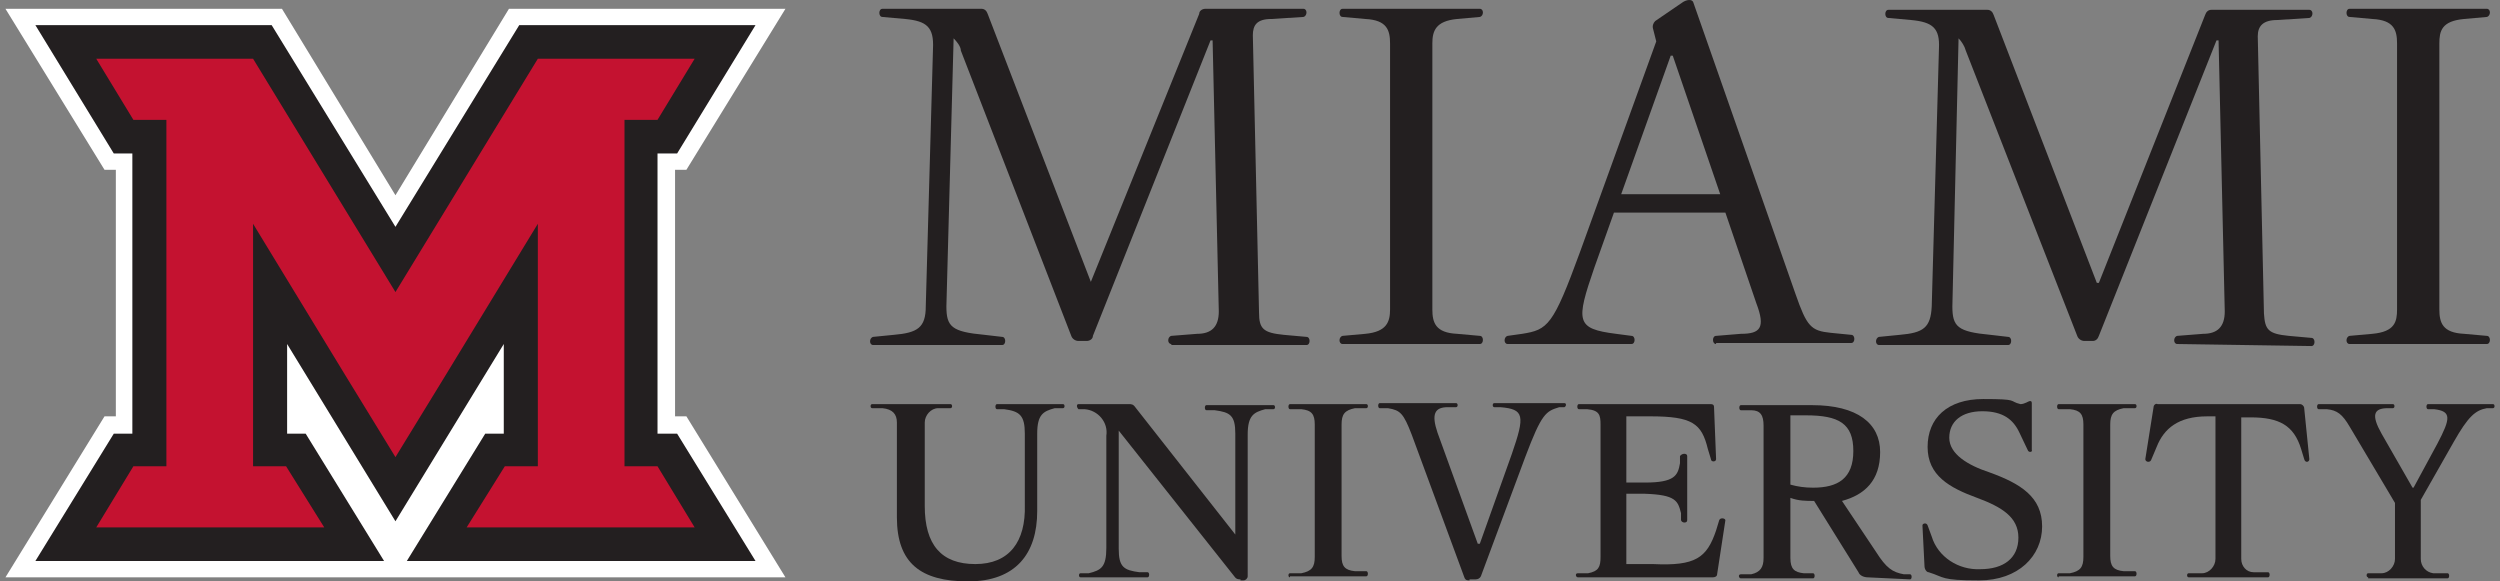
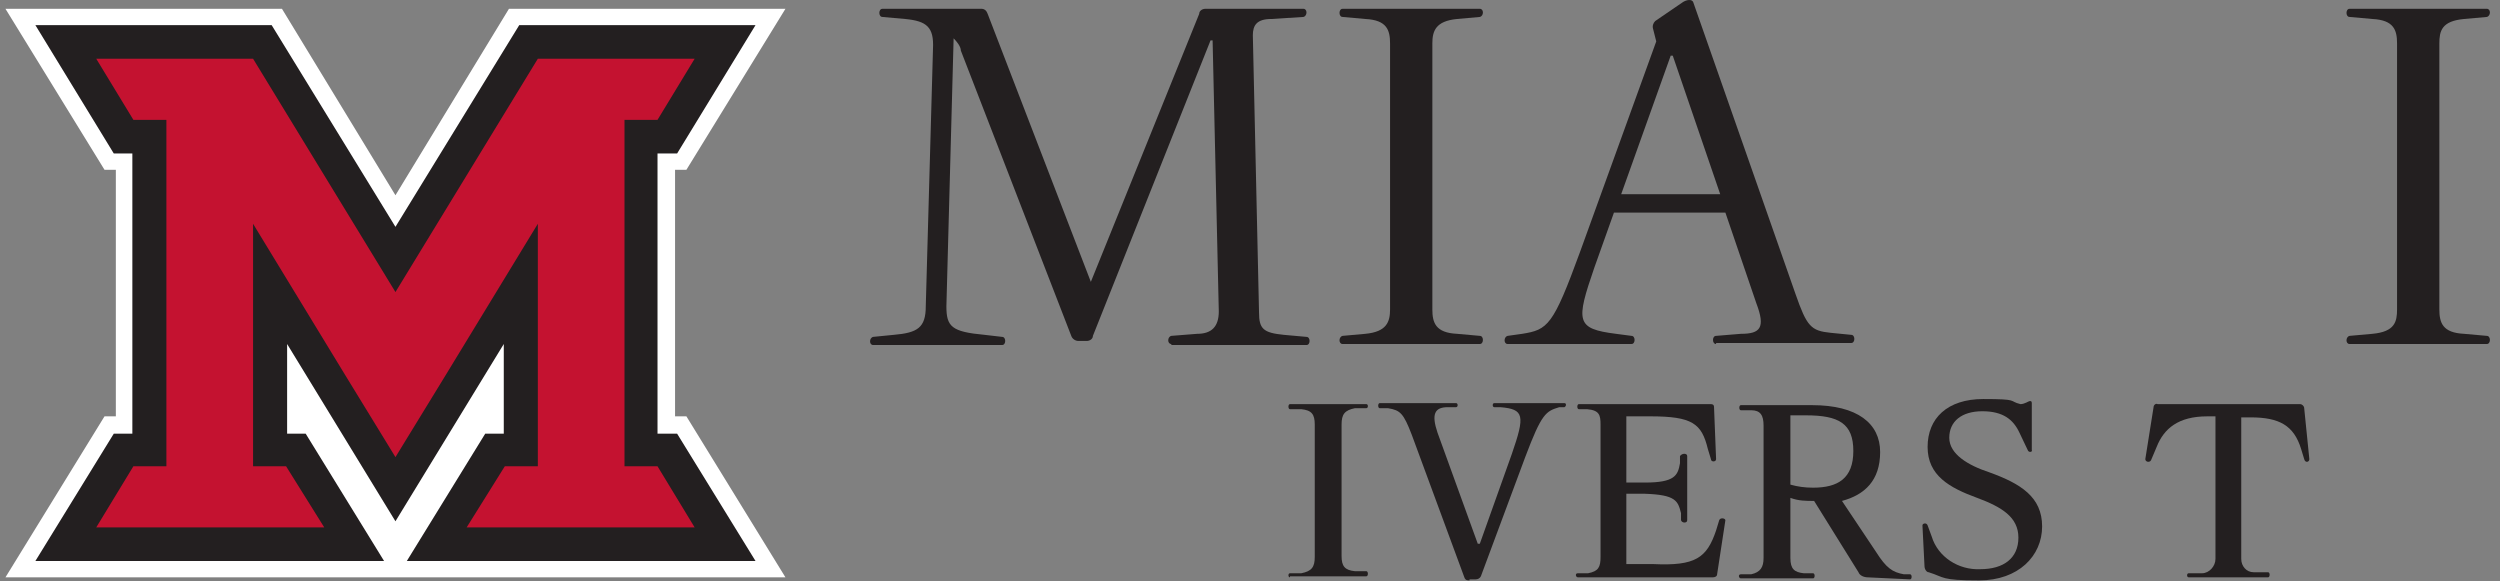
<svg xmlns="http://www.w3.org/2000/svg" width="172" height="40" viewBox="0 0 172 40" fill="none">
  <rect x="0" y="0" width="172" height="40" fill="#808080" stroke="none" />
  <path d="M80.587 23.668C80.303 23.668 80.303 23.177 80.587 23.107L82.362 22.967C83.356 22.967 83.853 22.476 83.853 21.425L83.427 2.779H83.285L75.192 23.107C75.192 23.317 74.979 23.458 74.766 23.458H74.199C73.986 23.458 73.773 23.317 73.702 23.107L66.106 3.48C66.106 3.199 65.822 2.849 65.609 2.638L65.112 21.074C65.112 22.476 65.468 22.827 67.739 23.037L68.946 23.177C69.23 23.177 69.23 23.738 68.946 23.738H60.073C59.789 23.738 59.789 23.247 60.073 23.177L61.492 23.037C63.125 22.897 63.693 22.546 63.693 21.074L64.19 3.339C64.261 1.867 63.764 1.447 62.273 1.306L60.712 1.166C60.428 1.166 60.428 0.605 60.712 0.605H67.526C67.739 0.605 67.881 0.746 67.952 0.956L75.05 19.392L82.504 0.956C82.504 0.746 82.717 0.605 82.93 0.605H89.673C89.957 0.605 89.957 1.096 89.673 1.166L87.473 1.306C86.479 1.306 86.195 1.727 86.195 2.428L86.621 21.495C86.621 22.616 86.905 22.897 88.325 23.037L89.886 23.177C90.17 23.177 90.17 23.738 89.886 23.738H80.587V23.668Z" fill="#231F20" />
  <path d="M92.371 23.668C92.087 23.668 92.087 23.177 92.371 23.107L93.933 22.967C95.423 22.827 95.636 22.126 95.636 21.285V2.989C95.636 2.078 95.423 1.377 93.933 1.306L92.371 1.166C92.087 1.166 92.087 0.605 92.371 0.605H101.812C102.096 0.605 102.096 1.096 101.812 1.166L100.25 1.306C98.76 1.447 98.546 2.148 98.546 2.989V21.285C98.546 22.196 98.76 22.897 100.25 22.967L101.812 23.107C102.096 23.107 102.096 23.668 101.812 23.668H92.371Z" fill="#231F20" />
  <path d="M118.067 23.668C117.783 23.668 117.783 23.107 118.067 23.107L119.771 22.967C121.12 22.967 121.475 22.546 120.836 20.864L118.706 14.625H111.04L109.691 18.41C108.413 22.126 108.413 22.616 111.182 22.967L112.247 23.107C112.531 23.107 112.531 23.668 112.247 23.668H103.728C103.445 23.668 103.445 23.177 103.728 23.107L104.722 22.967C106.497 22.686 106.852 22.406 108.697 17.359L113.95 2.849L113.737 2.007C113.666 1.797 113.737 1.587 113.879 1.447L115.725 0.185C116.009 -0.025 116.435 -0.096 116.506 0.185L123.533 20.233C124.314 22.476 124.598 22.757 125.947 22.897L127.366 23.037C127.65 23.037 127.65 23.598 127.366 23.598H118.067V23.668ZM115.086 3.83H114.944L111.537 13.363H118.351L115.086 3.83Z" fill="#231F20" />
-   <path d="M149.797 23.668C149.513 23.668 149.513 23.177 149.797 23.107L151.572 22.967C152.566 22.967 153.063 22.476 153.063 21.425L152.637 2.779H152.495L144.402 23.107C144.332 23.317 144.19 23.458 143.977 23.458H143.409C143.196 23.458 142.983 23.317 142.912 23.107L135.245 3.48C135.174 3.199 134.962 2.849 134.749 2.638L134.323 21.074C134.323 22.476 134.678 22.827 136.949 23.037L138.156 23.177C138.44 23.177 138.44 23.738 138.156 23.738H129.283C128.999 23.738 128.999 23.247 129.283 23.177L130.702 23.037C132.335 22.897 132.832 22.546 132.903 21.074L133.4 3.339C133.471 1.937 132.974 1.517 131.483 1.377L129.922 1.236C129.638 1.236 129.638 0.676 129.922 0.676H136.736C136.949 0.676 137.091 0.816 137.162 1.026L144.261 19.462H144.402L151.714 1.026C151.785 0.816 151.927 0.676 152.14 0.676H158.883C159.167 0.676 159.167 1.166 158.883 1.236L156.683 1.377C155.689 1.377 155.334 1.797 155.334 2.498L155.76 21.565C155.831 22.687 156.044 22.967 157.464 23.107L159.025 23.247C159.309 23.247 159.309 23.808 159.025 23.808L149.797 23.668Z" fill="#231F20" />
  <path d="M161.652 23.668C161.368 23.668 161.368 23.177 161.652 23.107L163.214 22.967C164.775 22.827 164.917 22.126 164.917 21.285V2.989C164.917 2.078 164.704 1.377 163.214 1.306L161.652 1.166C161.368 1.166 161.368 0.605 161.652 0.605H171.093C171.377 0.605 171.377 1.096 171.093 1.166L169.531 1.306C167.97 1.447 167.828 2.148 167.828 2.989V21.285C167.828 22.196 168.041 22.897 169.531 22.967L171.093 23.107C171.377 23.107 171.377 23.668 171.093 23.668H161.652Z" fill="#231F20" />
-   <path d="M70.508 29.836C70.508 28.574 70.153 28.294 69.088 28.153H68.592C68.45 28.153 68.45 27.803 68.592 27.803H73.135C73.276 27.803 73.276 28.083 73.135 28.083H72.567C71.786 28.294 71.36 28.504 71.36 29.836V35.163C71.36 38.107 69.869 40 66.604 40C63.339 40 61.706 38.738 61.706 35.584V29.065C61.706 28.504 61.422 28.153 60.712 28.083H60.002C59.86 28.083 59.86 27.803 60.002 27.803H65.397C65.539 27.803 65.539 28.083 65.397 28.083H64.545C64.049 28.083 63.623 28.574 63.623 29.065V34.813C63.623 37.476 64.758 38.808 67.101 38.808C69.443 38.808 70.579 37.266 70.508 34.743V29.836Z" fill="#231F20" />
-   <path d="M85.344 39.86C85.202 39.86 85.06 39.86 84.918 39.65L76.968 29.625V37.757C76.968 39.019 77.323 39.229 78.388 39.369H78.955C79.097 39.369 79.097 39.72 78.955 39.72H74.341C74.199 39.72 74.199 39.439 74.341 39.439H74.909C75.761 39.229 76.116 39.019 76.116 37.687V29.976C76.258 29.065 75.548 28.223 74.625 28.153H74.199C74.058 28.013 74.058 27.803 74.199 27.803H77.678C77.82 27.803 77.962 27.803 78.104 28.013L84.989 36.775V29.836C84.989 28.574 84.634 28.364 83.569 28.223H83.001C82.86 28.223 82.86 27.873 83.001 27.873H87.615C87.757 27.873 87.757 28.153 87.615 28.153H87.048C86.267 28.364 85.841 28.574 85.841 29.906V39.65C85.841 39.79 85.699 39.93 85.557 39.93H85.344V39.86Z" fill="#231F20" />
  <path d="M88.751 39.72C88.609 39.72 88.609 39.439 88.751 39.439H89.532C90.242 39.299 90.455 39.019 90.455 38.318V29.205C90.455 28.504 90.242 28.223 89.532 28.153H88.751C88.609 28.153 88.609 27.803 88.751 27.803H94.004C94.146 27.803 94.146 28.083 94.004 28.083H93.223C92.513 28.223 92.3 28.504 92.3 29.205V38.248C92.3 38.949 92.513 39.229 93.223 39.299H94.004C94.146 39.299 94.146 39.65 94.004 39.65H88.751V39.72Z" fill="#231F20" />
  <path d="M101.102 39.931C100.96 39.931 100.818 39.931 100.747 39.721L97.127 29.907C96.559 28.435 96.346 28.225 95.494 28.084H94.926C94.784 28.084 94.784 27.734 94.926 27.734H100.179C100.321 27.734 100.321 28.014 100.179 28.014H99.611C98.688 28.014 98.475 28.505 98.901 29.767L101.67 37.408H101.812L104.012 31.239C104.935 28.575 104.864 28.155 103.231 28.014H102.806C102.664 28.014 102.664 27.734 102.806 27.734H107.632C107.774 27.734 107.774 27.944 107.632 28.014H107.278C106.355 28.295 106.071 28.435 104.935 31.449L101.883 39.651C101.812 39.791 101.67 39.861 101.528 39.861H101.102V39.931Z" fill="#231F20" />
  <path d="M108.555 39.72C108.413 39.72 108.342 39.439 108.555 39.439H109.265C109.975 39.299 110.117 39.019 110.117 38.318V29.205C110.117 28.574 110.046 28.223 109.194 28.153H108.626C108.484 28.153 108.484 27.803 108.626 27.803H117.641C117.783 27.803 117.925 27.803 117.925 28.013L118.067 31.588C118.067 31.798 117.712 31.798 117.712 31.588L117.499 30.887C117.074 29.135 116.435 28.644 113.524 28.644H111.892V33.2H113.169C115.228 33.2 115.441 32.71 115.583 31.869V31.378C115.725 31.168 116.08 31.168 116.08 31.378V35.794C116.08 36.004 115.725 36.004 115.654 35.794V35.303C115.441 34.462 115.299 34.042 113.169 33.971H111.892V38.808H113.737C116.648 38.949 117.429 38.388 118.067 36.495L118.28 35.794C118.351 35.584 118.706 35.654 118.706 35.794L118.138 39.509C118.138 39.65 117.996 39.72 117.854 39.72H108.555Z" fill="#231F20" />
  <path d="M128.503 39.721C128.219 39.721 127.935 39.581 127.864 39.37L124.811 34.464C124.243 34.464 123.747 34.464 123.179 34.253V38.389C123.179 39.16 123.463 39.37 124.101 39.441H124.74C124.882 39.441 124.882 39.791 124.74 39.791H119.771C119.629 39.791 119.558 39.511 119.771 39.511H120.481C121.12 39.37 121.333 39.02 121.333 38.389V29.276C121.333 28.575 121.12 28.225 120.481 28.225H119.771C119.629 28.225 119.629 27.874 119.771 27.874H124.669C127.793 27.874 129.354 29.136 129.354 31.099C129.354 33.062 128.29 34.043 126.728 34.464L129.07 37.969C129.78 39.09 130.206 39.37 130.987 39.511H131.413C131.555 39.511 131.555 39.861 131.413 39.861L128.503 39.721ZM123.179 28.645V33.342C123.676 33.482 124.172 33.552 124.74 33.552C126.444 33.552 127.509 32.922 127.509 31.029C127.509 29.136 126.515 28.575 124.243 28.575H123.179V28.645Z" fill="#231F20" />
  <path d="M132.264 36.145C132.264 36.005 132.548 35.935 132.619 36.145L132.903 36.917C133.329 38.319 134.748 39.23 136.239 39.16C137.872 39.16 138.866 38.389 138.866 36.987C138.866 35.585 137.73 34.884 136.026 34.253C134.11 33.552 132.619 32.711 132.619 30.748C132.619 28.785 133.968 27.453 136.452 27.453C138.937 27.453 138.156 27.593 139.008 27.804C139.292 27.804 139.575 27.593 139.646 27.593C139.717 27.593 139.788 27.593 139.788 27.734V30.958C139.859 31.098 139.575 31.169 139.504 30.958L138.937 29.767C138.511 28.855 137.801 28.294 136.381 28.294C134.961 28.294 134.11 28.995 134.11 30.117C134.11 31.239 135.387 32.01 136.878 32.5C139.008 33.271 140.498 34.183 140.498 36.216C140.498 38.248 138.866 39.931 136.168 39.931C133.471 39.931 133.826 39.721 132.69 39.37C132.548 39.37 132.406 39.16 132.406 38.949L132.264 36.145Z" fill="#231F20" />
-   <path d="M141.635 39.72C141.493 39.72 141.493 39.439 141.635 39.439H142.416C143.125 39.299 143.338 39.019 143.338 38.318V29.205C143.338 28.504 143.125 28.223 142.416 28.153H141.635C141.493 28.153 141.493 27.803 141.635 27.803H146.888C147.03 27.803 147.03 28.083 146.888 28.083H146.107C145.397 28.223 145.184 28.504 145.184 29.205V38.248C145.184 38.949 145.397 39.229 146.107 39.299H146.888C147.03 39.299 147.03 39.65 146.888 39.65H141.635V39.72Z" fill="#231F20" />
  <path d="M150.578 39.72C150.436 39.72 150.436 39.44 150.578 39.44H151.501C151.998 39.44 152.424 38.949 152.424 38.459V28.645H151.856C149.868 28.645 148.875 29.486 148.378 30.748L148.023 31.589C147.952 31.869 147.597 31.799 147.597 31.589L148.165 28.014C148.165 27.874 148.307 27.733 148.449 27.804H158.245C158.387 27.804 158.529 27.944 158.529 28.084L158.883 31.589C158.883 31.799 158.599 31.869 158.529 31.589L158.316 30.888C157.819 29.276 156.825 28.715 154.837 28.715H154.198V38.459C154.198 38.949 154.553 39.37 155.05 39.37H156.044C156.186 39.37 156.186 39.72 156.044 39.72H150.578Z" fill="#231F20" />
-   <path d="M162.929 39.72C162.787 39.72 162.787 39.439 162.929 39.439H163.852C164.349 39.439 164.775 38.949 164.775 38.458V34.602L161.652 29.345C161.155 28.504 160.8 28.223 160.09 28.153H159.522C159.38 28.153 159.38 27.803 159.522 27.803H164.633C164.775 27.803 164.775 28.083 164.633 28.083H164.278C163.284 28.083 163.142 28.574 163.852 29.836L165.982 33.551H166.053L167.685 30.537C168.608 28.784 168.679 28.294 167.472 28.153H167.046C166.904 28.153 166.904 27.803 167.046 27.803H171.518C171.66 27.803 171.66 28.083 171.518 28.083H171.093C170.312 28.223 169.815 28.644 168.821 30.396L166.55 34.392V38.458C166.55 38.949 166.904 39.369 167.401 39.439H168.395C168.537 39.439 168.537 39.79 168.395 39.79H162.929V39.72Z" fill="#231F20" />
  <path d="M46.444 28.645V11.681H47.225L54.039 0.605H35.016L27.207 13.434L19.399 0.605H0.375L7.19 11.681H7.97V28.645H7.19L0.375 39.721H54.039L47.225 28.645H46.444Z" fill="white" />
  <path d="M27.988 38.599L33.383 29.837H34.66V23.668L27.207 35.865L19.754 23.668V29.837H21.031L26.426 38.599H2.433L7.828 29.837H9.106V10.559H7.828L2.433 1.727H18.689L27.207 15.607L35.725 1.727H51.981L46.586 10.559H45.237V29.837H46.586L51.981 38.599H27.988Z" fill="#231F20" />
  <path d="M11.448 8.246H9.177L6.621 4.041H17.411L27.207 20.093L37.003 4.041H47.792L45.237 8.246H42.965V32.08H45.237L47.792 36.286H32.105L34.731 32.08H37.003V15.397L30.685 25.771L27.207 31.449L23.729 25.771L17.411 15.397V32.08H19.683L22.309 36.286H6.621L9.177 32.08H11.448V8.246Z" fill="#C41230" />
</svg>